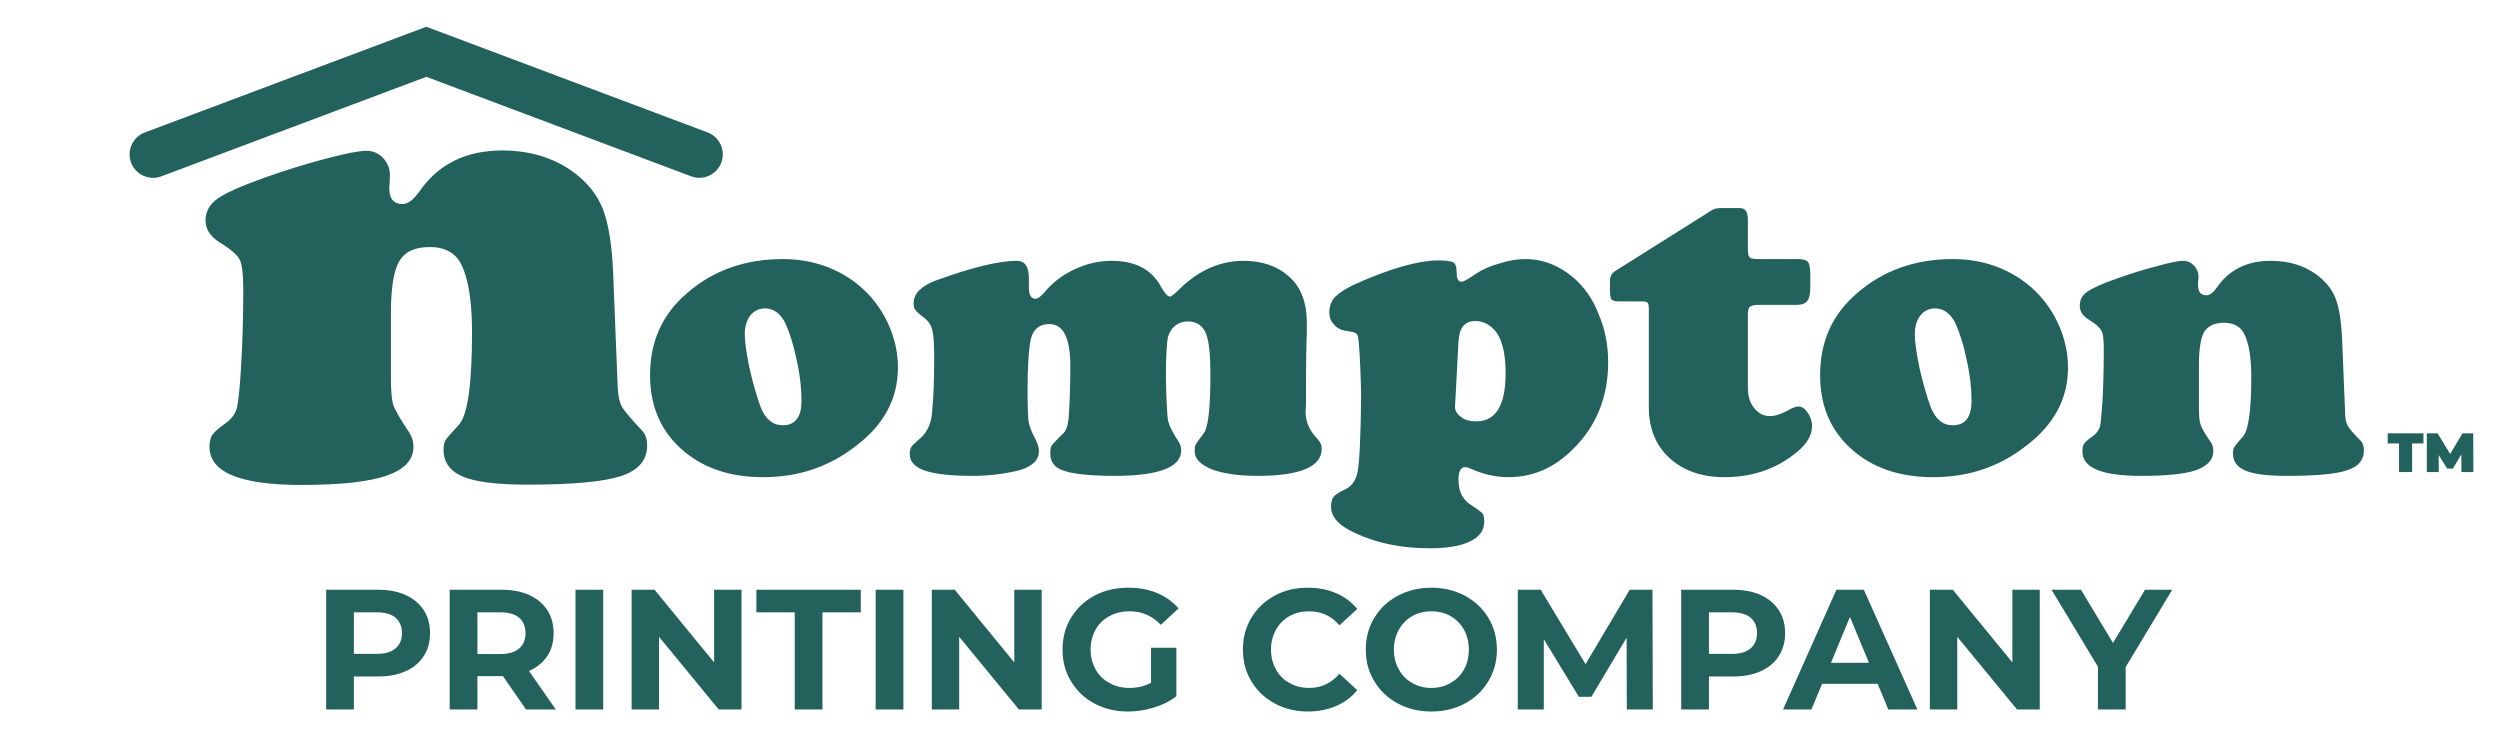
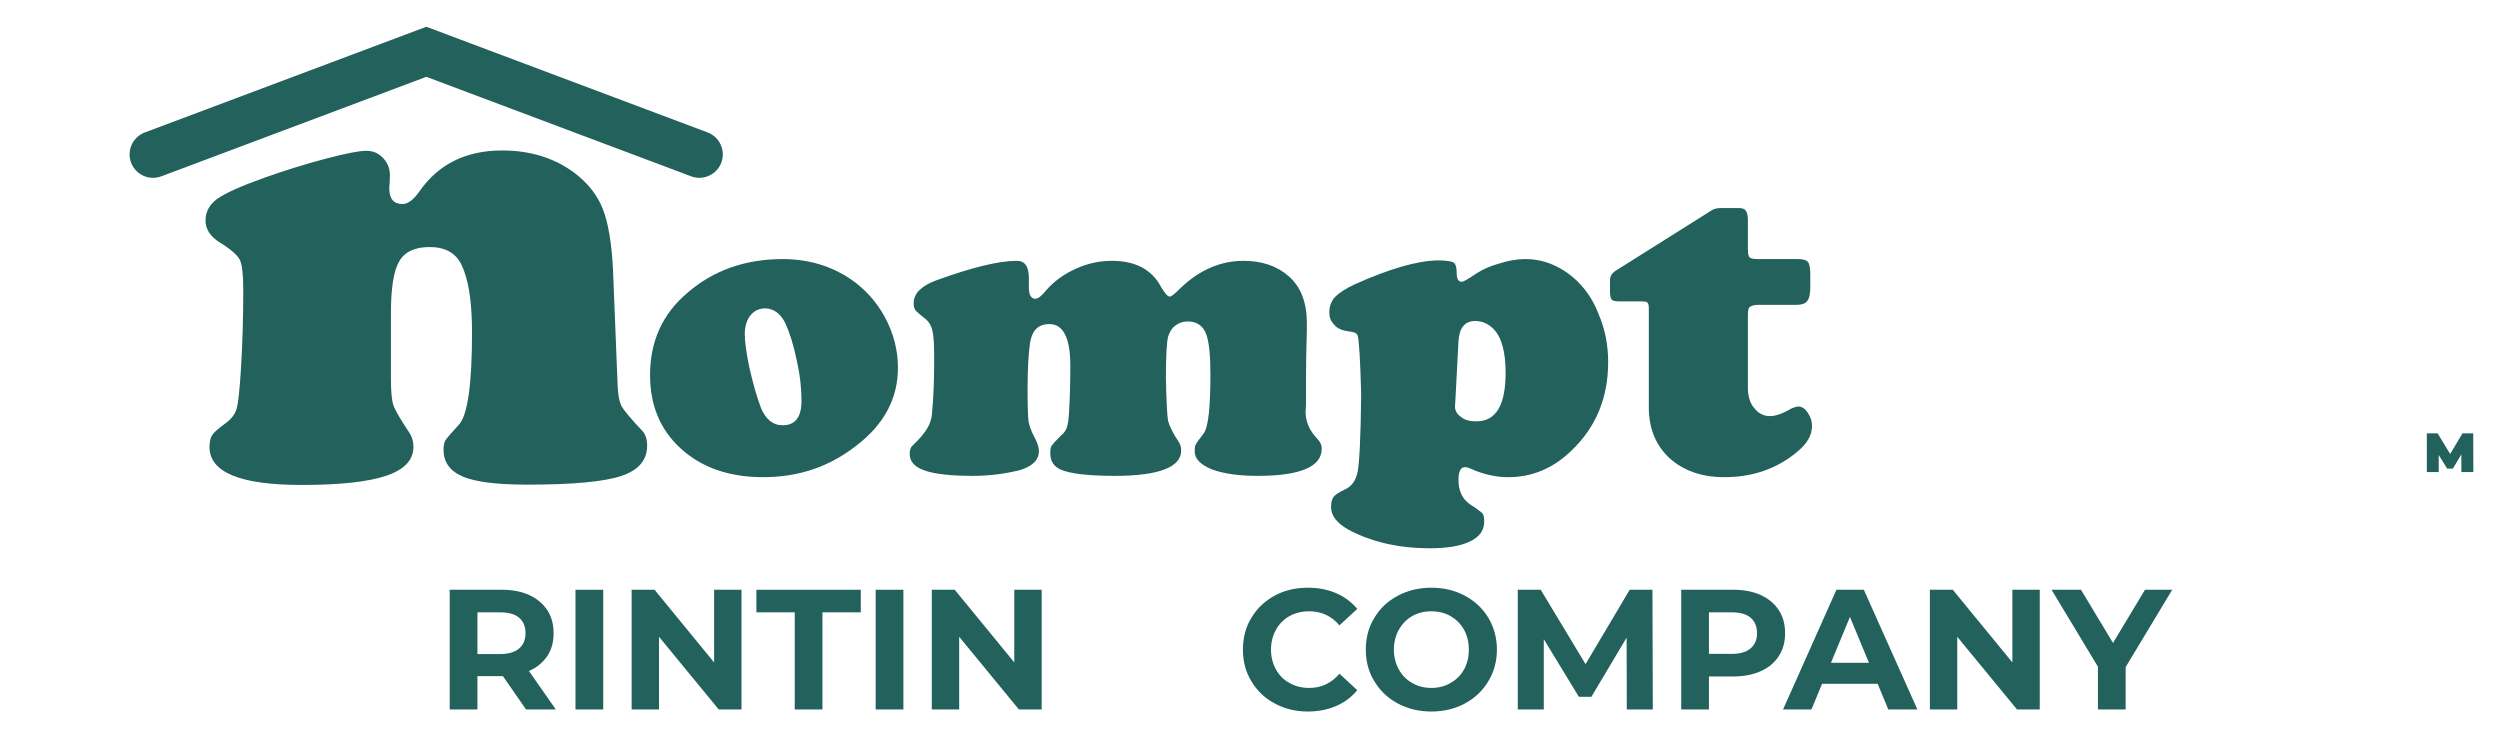
<svg xmlns="http://www.w3.org/2000/svg" width="100%" height="100%" viewBox="0 0 965 292" version="1.1" xml:space="preserve" style="fill-rule:evenodd;clip-rule:evenodd;stroke-linejoin:round;stroke-miterlimit:2;">
  <g transform="matrix(1,0,0,1,-1576.63,-3280.08)">
    <g id="Artboard5" transform="matrix(1.025,0,0,0.404,-96.582,2289.27)">
      <rect x="1632.39" y="2450.57" width="940.921" height="721.236" style="fill:none;" />
      <g transform="matrix(0.808,0,0,2.049,301.837,-3697.2)">
        <g transform="matrix(3.178,0,0,3.178,629.242,-18528.8)">
          <g transform="matrix(64,0,0,64,414.416,6843.92)">
            <path d="M0.321,-0.487C0.38,-0.487 0.433,-0.471 0.478,-0.44C0.51,-0.418 0.536,-0.389 0.555,-0.354C0.575,-0.317 0.585,-0.278 0.585,-0.238C0.585,-0.167 0.553,-0.107 0.488,-0.058C0.426,-0.01 0.356,0.013 0.276,0.013C0.198,0.013 0.135,-0.009 0.087,-0.053C0.04,-0.096 0.017,-0.152 0.017,-0.221C0.017,-0.298 0.045,-0.361 0.103,-0.41C0.162,-0.461 0.235,-0.487 0.321,-0.487ZM0.282,-0.374C0.267,-0.374 0.256,-0.369 0.247,-0.358C0.239,-0.348 0.234,-0.333 0.234,-0.316C0.234,-0.296 0.238,-0.27 0.245,-0.236C0.253,-0.202 0.261,-0.173 0.271,-0.146C0.282,-0.12 0.298,-0.106 0.321,-0.106C0.35,-0.106 0.364,-0.125 0.364,-0.162C0.364,-0.189 0.361,-0.22 0.353,-0.255C0.346,-0.29 0.337,-0.318 0.327,-0.34C0.316,-0.362 0.301,-0.373 0.282,-0.374Z" style="fill:rgb(34,97,92);fill-rule:nonzero;" />
          </g>
          <g transform="matrix(64,0,0,64,452.947,6843.92)">
-             <path d="M0.255,-0.483C0.274,-0.483 0.283,-0.47 0.283,-0.443L0.283,-0.435C0.283,-0.43 0.283,-0.426 0.283,-0.422C0.283,-0.405 0.288,-0.396 0.298,-0.396C0.304,-0.396 0.313,-0.403 0.324,-0.417C0.342,-0.437 0.364,-0.453 0.391,-0.465C0.417,-0.477 0.445,-0.483 0.473,-0.483C0.527,-0.483 0.565,-0.463 0.586,-0.423C0.594,-0.409 0.601,-0.401 0.606,-0.401C0.61,-0.401 0.618,-0.408 0.631,-0.421C0.674,-0.462 0.722,-0.483 0.775,-0.483C0.817,-0.483 0.852,-0.471 0.878,-0.448C0.906,-0.424 0.92,-0.388 0.92,-0.34C0.92,-0.329 0.92,-0.312 0.919,-0.287C0.919,-0.279 0.918,-0.253 0.918,-0.21C0.918,-0.183 0.918,-0.164 0.918,-0.153C0.918,-0.146 0.917,-0.141 0.917,-0.138C0.917,-0.117 0.924,-0.099 0.937,-0.083C0.945,-0.074 0.95,-0.068 0.951,-0.065C0.953,-0.062 0.954,-0.057 0.954,-0.052C0.954,-0.011 0.905,0.01 0.807,0.01C0.764,0.01 0.729,0.005 0.702,-0.005C0.676,-0.016 0.663,-0.029 0.663,-0.046C0.663,-0.053 0.663,-0.058 0.665,-0.061C0.667,-0.065 0.673,-0.074 0.684,-0.088C0.694,-0.102 0.699,-0.146 0.699,-0.222C0.699,-0.266 0.696,-0.296 0.69,-0.313C0.683,-0.334 0.668,-0.344 0.647,-0.344C0.636,-0.344 0.627,-0.341 0.618,-0.334C0.61,-0.328 0.605,-0.319 0.602,-0.309C0.599,-0.297 0.597,-0.266 0.597,-0.215C0.598,-0.161 0.6,-0.127 0.602,-0.116C0.605,-0.104 0.613,-0.088 0.627,-0.067C0.63,-0.062 0.632,-0.056 0.632,-0.048C0.632,-0.01 0.581,0.01 0.48,0.01C0.419,0.01 0.378,0.005 0.357,-0.004C0.34,-0.011 0.332,-0.024 0.332,-0.042C0.332,-0.05 0.333,-0.056 0.335,-0.059C0.337,-0.062 0.344,-0.07 0.356,-0.082C0.364,-0.088 0.368,-0.095 0.37,-0.101C0.372,-0.107 0.374,-0.118 0.375,-0.134C0.377,-0.17 0.378,-0.206 0.378,-0.242C0.378,-0.306 0.362,-0.338 0.33,-0.338C0.305,-0.338 0.291,-0.324 0.286,-0.297C0.282,-0.271 0.28,-0.234 0.28,-0.187C0.28,-0.151 0.281,-0.127 0.282,-0.116C0.284,-0.105 0.288,-0.094 0.294,-0.082C0.302,-0.068 0.306,-0.056 0.306,-0.047C0.306,-0.026 0.291,-0.012 0.262,-0.003C0.229,0.005 0.194,0.01 0.155,0.01C0.105,0.01 0.068,0.006 0.045,-0.002C0.021,-0.01 0.01,-0.023 0.01,-0.04C0.01,-0.047 0.011,-0.052 0.014,-0.057C0.017,-0.061 0.025,-0.068 0.036,-0.078C0.05,-0.091 0.059,-0.11 0.061,-0.133C0.065,-0.174 0.066,-0.215 0.066,-0.259C0.066,-0.29 0.065,-0.311 0.062,-0.323C0.059,-0.336 0.052,-0.346 0.042,-0.353C0.032,-0.361 0.026,-0.366 0.023,-0.37C0.02,-0.374 0.019,-0.379 0.019,-0.386C0.019,-0.408 0.036,-0.425 0.07,-0.438C0.153,-0.468 0.214,-0.483 0.255,-0.483Z" style="fill:rgb(34,97,92);fill-rule:nonzero;" />
+             <path d="M0.255,-0.483C0.274,-0.483 0.283,-0.47 0.283,-0.443L0.283,-0.435C0.283,-0.43 0.283,-0.426 0.283,-0.422C0.283,-0.405 0.288,-0.396 0.298,-0.396C0.304,-0.396 0.313,-0.403 0.324,-0.417C0.342,-0.437 0.364,-0.453 0.391,-0.465C0.417,-0.477 0.445,-0.483 0.473,-0.483C0.527,-0.483 0.565,-0.463 0.586,-0.423C0.594,-0.409 0.601,-0.401 0.606,-0.401C0.61,-0.401 0.618,-0.408 0.631,-0.421C0.674,-0.462 0.722,-0.483 0.775,-0.483C0.817,-0.483 0.852,-0.471 0.878,-0.448C0.906,-0.424 0.92,-0.388 0.92,-0.34C0.92,-0.329 0.92,-0.312 0.919,-0.287C0.919,-0.279 0.918,-0.253 0.918,-0.21C0.918,-0.183 0.918,-0.164 0.918,-0.153C0.918,-0.146 0.917,-0.141 0.917,-0.138C0.917,-0.117 0.924,-0.099 0.937,-0.083C0.945,-0.074 0.95,-0.068 0.951,-0.065C0.953,-0.062 0.954,-0.057 0.954,-0.052C0.954,-0.011 0.905,0.01 0.807,0.01C0.764,0.01 0.729,0.005 0.702,-0.005C0.676,-0.016 0.663,-0.029 0.663,-0.046C0.663,-0.053 0.663,-0.058 0.665,-0.061C0.667,-0.065 0.673,-0.074 0.684,-0.088C0.694,-0.102 0.699,-0.146 0.699,-0.222C0.699,-0.266 0.696,-0.296 0.69,-0.313C0.683,-0.334 0.668,-0.344 0.647,-0.344C0.636,-0.344 0.627,-0.341 0.618,-0.334C0.61,-0.328 0.605,-0.319 0.602,-0.309C0.599,-0.297 0.597,-0.266 0.597,-0.215C0.598,-0.161 0.6,-0.127 0.602,-0.116C0.605,-0.104 0.613,-0.088 0.627,-0.067C0.63,-0.062 0.632,-0.056 0.632,-0.048C0.632,-0.01 0.581,0.01 0.48,0.01C0.419,0.01 0.378,0.005 0.357,-0.004C0.34,-0.011 0.332,-0.024 0.332,-0.042C0.332,-0.05 0.333,-0.056 0.335,-0.059C0.337,-0.062 0.344,-0.07 0.356,-0.082C0.364,-0.088 0.368,-0.095 0.37,-0.101C0.372,-0.107 0.374,-0.118 0.375,-0.134C0.377,-0.17 0.378,-0.206 0.378,-0.242C0.378,-0.306 0.362,-0.338 0.33,-0.338C0.305,-0.338 0.291,-0.324 0.286,-0.297C0.282,-0.271 0.28,-0.234 0.28,-0.187C0.28,-0.151 0.281,-0.127 0.282,-0.116C0.284,-0.105 0.288,-0.094 0.294,-0.082C0.302,-0.068 0.306,-0.056 0.306,-0.047C0.306,-0.026 0.291,-0.012 0.262,-0.003C0.229,0.005 0.194,0.01 0.155,0.01C0.105,0.01 0.068,0.006 0.045,-0.002C0.021,-0.01 0.01,-0.023 0.01,-0.04C0.01,-0.047 0.011,-0.052 0.014,-0.057C0.05,-0.091 0.059,-0.11 0.061,-0.133C0.065,-0.174 0.066,-0.215 0.066,-0.259C0.066,-0.29 0.065,-0.311 0.062,-0.323C0.059,-0.336 0.052,-0.346 0.042,-0.353C0.032,-0.361 0.026,-0.366 0.023,-0.37C0.02,-0.374 0.019,-0.379 0.019,-0.386C0.019,-0.408 0.036,-0.425 0.07,-0.438C0.153,-0.468 0.214,-0.483 0.255,-0.483Z" style="fill:rgb(34,97,92);fill-rule:nonzero;" />
          </g>
          <g transform="matrix(64,0,0,64,514.479,6843.92)">
            <path d="M0.258,-0.484C0.278,-0.484 0.29,-0.482 0.295,-0.479C0.3,-0.475 0.302,-0.467 0.302,-0.453C0.302,-0.441 0.306,-0.435 0.314,-0.435C0.317,-0.435 0.328,-0.441 0.347,-0.454C0.361,-0.463 0.378,-0.471 0.4,-0.477C0.422,-0.484 0.441,-0.487 0.459,-0.487C0.5,-0.487 0.537,-0.472 0.57,-0.444C0.595,-0.422 0.614,-0.395 0.627,-0.361C0.642,-0.326 0.649,-0.29 0.649,-0.251C0.649,-0.169 0.621,-0.102 0.566,-0.049C0.523,-0.007 0.475,0.013 0.42,0.013C0.393,0.013 0.364,0.007 0.335,-0.006C0.329,-0.009 0.324,-0.01 0.321,-0.01C0.311,-0.01 0.306,-0 0.306,0.019C0.306,0.045 0.315,0.063 0.332,0.075C0.348,0.085 0.358,0.093 0.361,0.096C0.364,0.1 0.365,0.106 0.365,0.115C0.365,0.135 0.354,0.15 0.333,0.16C0.311,0.171 0.28,0.176 0.24,0.176C0.17,0.176 0.108,0.162 0.055,0.134C0.028,0.119 0.014,0.102 0.014,0.081C0.014,0.071 0.016,0.063 0.02,0.058C0.024,0.053 0.032,0.048 0.044,0.042C0.061,0.035 0.071,0.021 0.075,-0C0.079,-0.021 0.082,-0.079 0.083,-0.177C0.081,-0.257 0.078,-0.302 0.075,-0.312C0.073,-0.315 0.072,-0.317 0.069,-0.318C0.067,-0.319 0.059,-0.321 0.045,-0.323C0.035,-0.325 0.026,-0.33 0.02,-0.338C0.013,-0.345 0.01,-0.354 0.01,-0.365C0.01,-0.378 0.014,-0.39 0.023,-0.4C0.033,-0.41 0.047,-0.419 0.068,-0.429C0.148,-0.465 0.211,-0.483 0.258,-0.484ZM0.306,-0.299L0.299,-0.165C0.299,-0.16 0.298,-0.154 0.298,-0.149C0.298,-0.139 0.303,-0.131 0.312,-0.125C0.32,-0.118 0.332,-0.115 0.347,-0.115C0.392,-0.115 0.414,-0.152 0.414,-0.226C0.414,-0.274 0.405,-0.308 0.386,-0.327C0.374,-0.339 0.36,-0.345 0.344,-0.345C0.321,-0.345 0.308,-0.33 0.306,-0.299Z" style="fill:rgb(34,97,92);fill-rule:nonzero;" />
          </g>
          <g transform="matrix(64,0,0,64,556.729,6843.92)">
            <path d="M0.309,-0.358L0.309,-0.193C0.309,-0.174 0.313,-0.158 0.323,-0.146C0.333,-0.133 0.345,-0.127 0.36,-0.127C0.373,-0.127 0.389,-0.133 0.41,-0.145C0.415,-0.147 0.42,-0.149 0.425,-0.149C0.433,-0.149 0.44,-0.144 0.446,-0.135C0.453,-0.125 0.456,-0.115 0.456,-0.104C0.456,-0.084 0.445,-0.064 0.423,-0.046C0.377,-0.007 0.321,0.013 0.255,0.013C0.203,0.013 0.161,-0.002 0.129,-0.031C0.098,-0.06 0.082,-0.099 0.082,-0.147L0.082,-0.373C0.082,-0.381 0.081,-0.385 0.079,-0.387C0.078,-0.389 0.073,-0.39 0.065,-0.39L0.015,-0.39C0.006,-0.39 -0,-0.391 -0.003,-0.394C-0.006,-0.397 -0.007,-0.405 -0.007,-0.416L-0.007,-0.438C-0.007,-0.447 -0.003,-0.454 0.004,-0.459L0.228,-0.6C0.234,-0.603 0.24,-0.604 0.249,-0.604L0.288,-0.604C0.296,-0.604 0.302,-0.602 0.304,-0.598C0.307,-0.595 0.309,-0.587 0.309,-0.576L0.309,-0.51C0.309,-0.5 0.31,-0.494 0.313,-0.491C0.316,-0.488 0.323,-0.487 0.333,-0.487L0.423,-0.487C0.435,-0.487 0.443,-0.485 0.447,-0.48C0.45,-0.476 0.452,-0.466 0.452,-0.452L0.452,-0.423C0.452,-0.408 0.45,-0.397 0.445,-0.391C0.441,-0.385 0.432,-0.382 0.42,-0.382L0.332,-0.382C0.323,-0.382 0.317,-0.38 0.313,-0.377C0.31,-0.374 0.309,-0.368 0.309,-0.358Z" style="fill:rgb(34,97,92);fill-rule:nonzero;" />
          </g>
          <g transform="matrix(64,0,0,64,586.01,6843.92)">
-             <path d="M0.321,-0.487C0.38,-0.487 0.433,-0.471 0.478,-0.44C0.51,-0.418 0.536,-0.389 0.555,-0.354C0.575,-0.317 0.585,-0.278 0.585,-0.238C0.585,-0.167 0.553,-0.107 0.488,-0.058C0.426,-0.01 0.356,0.013 0.276,0.013C0.198,0.013 0.135,-0.009 0.087,-0.053C0.04,-0.096 0.017,-0.152 0.017,-0.221C0.017,-0.298 0.045,-0.361 0.103,-0.41C0.162,-0.461 0.235,-0.487 0.321,-0.487ZM0.282,-0.374C0.267,-0.374 0.256,-0.369 0.247,-0.358C0.239,-0.348 0.234,-0.333 0.234,-0.316C0.234,-0.296 0.238,-0.27 0.245,-0.236C0.253,-0.202 0.261,-0.173 0.271,-0.146C0.282,-0.12 0.298,-0.106 0.321,-0.106C0.35,-0.106 0.364,-0.125 0.364,-0.162C0.364,-0.189 0.361,-0.22 0.353,-0.255C0.346,-0.29 0.337,-0.318 0.327,-0.34C0.316,-0.362 0.301,-0.373 0.282,-0.374Z" style="fill:rgb(34,97,92);fill-rule:nonzero;" />
-           </g>
+             </g>
          <g transform="matrix(64,0,0,64,624.541,6843.92)">
-             <path d="M0.611,-0.306L0.618,-0.134C0.618,-0.121 0.62,-0.112 0.624,-0.105C0.627,-0.099 0.637,-0.087 0.654,-0.07C0.659,-0.065 0.661,-0.057 0.661,-0.048C0.661,-0.026 0.648,-0.011 0.623,-0.003C0.597,0.006 0.551,0.01 0.485,0.01C0.44,0.01 0.408,0.006 0.39,-0.002C0.37,-0.01 0.361,-0.023 0.361,-0.042C0.361,-0.048 0.362,-0.053 0.364,-0.056C0.366,-0.059 0.372,-0.067 0.383,-0.079C0.396,-0.092 0.403,-0.138 0.403,-0.215C0.403,-0.26 0.398,-0.293 0.387,-0.315C0.379,-0.332 0.363,-0.341 0.34,-0.341C0.319,-0.341 0.304,-0.334 0.295,-0.32C0.287,-0.306 0.283,-0.28 0.283,-0.244L0.283,-0.147C0.283,-0.128 0.284,-0.115 0.287,-0.107C0.289,-0.1 0.297,-0.086 0.311,-0.066C0.315,-0.06 0.316,-0.053 0.316,-0.046C0.316,-0.027 0.303,-0.013 0.276,-0.003C0.25,0.006 0.208,0.01 0.151,0.01C0.061,0.01 0.016,-0.008 0.016,-0.046C0.016,-0.054 0.017,-0.06 0.02,-0.064C0.023,-0.068 0.029,-0.074 0.04,-0.081C0.048,-0.087 0.053,-0.094 0.056,-0.102C0.058,-0.11 0.06,-0.13 0.062,-0.161C0.064,-0.198 0.065,-0.237 0.065,-0.278C0.065,-0.3 0.064,-0.315 0.06,-0.322C0.057,-0.329 0.047,-0.338 0.031,-0.348C0.017,-0.356 0.01,-0.367 0.01,-0.38C0.01,-0.393 0.015,-0.404 0.027,-0.412C0.038,-0.42 0.062,-0.431 0.097,-0.443C0.128,-0.454 0.159,-0.464 0.188,-0.471C0.216,-0.479 0.236,-0.483 0.247,-0.483C0.257,-0.483 0.265,-0.479 0.272,-0.472C0.278,-0.465 0.282,-0.457 0.282,-0.447C0.282,-0.446 0.282,-0.442 0.281,-0.435C0.281,-0.432 0.281,-0.43 0.281,-0.428C0.281,-0.412 0.287,-0.404 0.3,-0.404C0.308,-0.404 0.316,-0.41 0.325,-0.423C0.353,-0.463 0.394,-0.483 0.447,-0.483C0.488,-0.483 0.523,-0.473 0.553,-0.451C0.573,-0.436 0.588,-0.418 0.596,-0.397C0.604,-0.377 0.609,-0.346 0.611,-0.306Z" style="fill:rgb(34,97,92);fill-rule:nonzero;" />
-           </g>
+             </g>
        </g>
        <g transform="matrix(0.194,0,0,0.194,2571.53,1980.89)">
          <g transform="matrix(133.019,0,0,133.019,968.739,6394.57)">
-             <path d="M0.209,-0.517L0.004,-0.517L0.004,-0.7L0.65,-0.7L0.65,-0.517L0.445,-0.517L0.445,-0L0.209,-0L0.209,-0.517Z" style="fill:rgb(34,97,92);fill-rule:nonzero;" />
-           </g>
+             </g>
          <g transform="matrix(133.019,0,0,133.019,1055.73,6394.57)">
            <path d="M0.682,-0L0.68,-0.319L0.528,-0.063L0.424,-0.063L0.272,-0.308L0.272,-0L0.057,-0L0.057,-0.7L0.251,-0.7L0.479,-0.327L0.701,-0.7L0.895,-0.7L0.897,-0L0.682,-0Z" style="fill:rgb(34,97,92);fill-rule:nonzero;" />
          </g>
        </g>
        <g transform="matrix(0.852,0,0,0.852,1664.63,2909.8)">
          <g transform="matrix(5.795,0,0,5.795,-2656.87,-37011.7)">
            <path d="M512.723,6430.92L513.161,6441.92C513.202,6442.76 513.333,6443.37 513.551,6443.77C513.77,6444.16 514.411,6444.92 515.473,6446.05C515.786,6446.38 515.942,6446.85 515.942,6447.45C515.942,6448.83 515.119,6449.79 513.473,6450.33C511.827,6450.87 508.89,6451.14 504.661,6451.14C501.786,6451.14 499.755,6450.89 498.567,6450.39C497.338,6449.87 496.723,6449.03 496.723,6447.86C496.723,6447.44 496.786,6447.14 496.911,6446.94C497.036,6446.74 497.452,6446.26 498.161,6445.49C498.994,6444.61 499.411,6441.69 499.411,6436.74C499.411,6433.86 499.077,6431.74 498.411,6430.36C497.869,6429.26 496.869,6428.7 495.411,6428.7C494.015,6428.7 493.057,6429.15 492.536,6430.05C492.015,6430.94 491.755,6432.57 491.755,6434.92L491.755,6441.11C491.755,6442.34 491.833,6443.18 491.989,6443.64C492.145,6444.1 492.661,6444.99 493.536,6446.3C493.765,6446.67 493.88,6447.1 493.88,6447.58C493.88,6448.81 493.025,6449.72 491.317,6450.3C489.609,6450.88 486.942,6451.17 483.317,6451.17C477.525,6451.17 474.63,6449.98 474.63,6447.58C474.63,6447.08 474.718,6446.7 474.895,6446.44C475.072,6446.18 475.494,6445.81 476.161,6445.33C476.702,6444.93 477.046,6444.48 477.192,6443.97C477.338,6443.46 477.473,6442.2 477.598,6440.2C477.744,6437.83 477.817,6435.34 477.817,6432.74C477.817,6431.3 477.708,6430.36 477.489,6429.91C477.27,6429.46 476.64,6428.91 475.598,6428.27C474.702,6427.7 474.255,6427.02 474.255,6426.2C474.255,6425.37 474.619,6424.69 475.348,6424.16C476.077,6423.63 477.577,6422.95 479.848,6422.14C481.848,6421.43 483.775,6420.84 485.63,6420.35C487.484,6419.86 488.755,6419.61 489.442,6419.61C490.067,6419.61 490.593,6419.84 491.02,6420.3C491.447,6420.76 491.661,6421.3 491.661,6421.92C491.661,6421.99 491.65,6422.25 491.63,6422.7C491.609,6422.87 491.598,6423.02 491.598,6423.14C491.598,6424.14 492.015,6424.64 492.848,6424.64C493.348,6424.64 493.88,6424.25 494.442,6423.45C496.234,6420.87 498.838,6419.58 502.255,6419.58C504.88,6419.58 507.13,6420.27 509.005,6421.64C510.317,6422.62 511.234,6423.77 511.755,6425.1C512.275,6426.42 512.598,6428.36 512.723,6430.92Z" style="fill:rgb(34,97,92);fill-rule:nonzero;" />
          </g>
          <g transform="matrix(1,0,0,1,-0.841,-5822.18)">
            <path d="M68.073,6026.1C61.447,6028.59 54.046,6025.23 51.557,6018.61C49.068,6011.98 52.427,6004.58 59.054,6002.09L213.067,5944.24L366.926,6002.08C373.551,6004.57 376.908,6011.97 374.417,6018.6C371.926,6025.23 364.525,6028.58 357.899,6026.09C357.899,6026.09 213.063,5971.64 213.063,5971.64L68.073,6026.1Z" style="fill:rgb(34,97,92);" />
          </g>
        </g>
      </g>
      <g transform="matrix(1.007,0,0,2.553,1714.99,-14606.1)">
        <g transform="matrix(64,0,0,64,34.642,6947.3)">
-           <path d="M0.386,-0.7C0.448,-0.7 0.502,-0.69 0.548,-0.669C0.593,-0.648 0.628,-0.619 0.653,-0.581C0.678,-0.543 0.69,-0.498 0.69,-0.446C0.69,-0.395 0.678,-0.35 0.653,-0.312C0.628,-0.273 0.593,-0.244 0.548,-0.224C0.502,-0.203 0.448,-0.193 0.386,-0.193L0.245,-0.193L0.245,-0L0.083,-0L0.083,-0.7L0.386,-0.7ZM0.377,-0.325C0.426,-0.325 0.463,-0.335 0.488,-0.357C0.513,-0.378 0.526,-0.407 0.526,-0.446C0.526,-0.485 0.513,-0.516 0.488,-0.537C0.463,-0.558 0.426,-0.568 0.377,-0.568L0.245,-0.568L0.245,-0.325L0.377,-0.325Z" style="fill:rgb(34,97,92);fill-rule:nonzero;" />
-         </g>
+           </g>
        <g transform="matrix(64,0,0,64,80.85,6947.3)">
          <path d="M0.529,-0L0.394,-0.195L0.245,-0.195L0.245,-0L0.083,-0L0.083,-0.7L0.386,-0.7C0.448,-0.7 0.502,-0.69 0.548,-0.669C0.593,-0.648 0.628,-0.619 0.653,-0.581C0.678,-0.543 0.69,-0.498 0.69,-0.446C0.69,-0.394 0.678,-0.349 0.653,-0.312C0.627,-0.274 0.592,-0.245 0.546,-0.225L0.703,-0L0.529,-0ZM0.526,-0.446C0.526,-0.485 0.513,-0.516 0.488,-0.537C0.463,-0.558 0.426,-0.568 0.377,-0.568L0.245,-0.568L0.245,-0.324L0.377,-0.324C0.426,-0.324 0.463,-0.335 0.488,-0.356C0.513,-0.377 0.526,-0.407 0.526,-0.446Z" style="fill:rgb(34,97,92);fill-rule:nonzero;" />
        </g>
        <g transform="matrix(64,0,0,64,127.89,6947.3)">
          <rect x="0.083" y="-0.7" width="0.162" height="0.7" style="fill:rgb(34,97,92);fill-rule:nonzero;" />
        </g>
        <g transform="matrix(64,0,0,64,148.882,6947.3)">
          <path d="M0.725,-0.7L0.725,-0L0.592,-0L0.243,-0.425L0.243,-0L0.083,-0L0.083,-0.7L0.217,-0.7L0.565,-0.275L0.565,-0.7L0.725,-0.7Z" style="fill:rgb(34,97,92);fill-rule:nonzero;" />
        </g>
        <g transform="matrix(64,0,0,64,200.594,6947.3)">
          <path d="M0.228,-0.568L0.004,-0.568L0.004,-0.7L0.614,-0.7L0.614,-0.568L0.39,-0.568L0.39,-0L0.228,-0L0.228,-0.568Z" style="fill:rgb(34,97,92);fill-rule:nonzero;" />
        </g>
        <g transform="matrix(64,0,0,64,240.146,6947.3)">
          <rect x="0.083" y="-0.7" width="0.162" height="0.7" style="fill:rgb(34,97,92);fill-rule:nonzero;" />
        </g>
        <g transform="matrix(64,0,0,64,261.138,6947.3)">
          <path d="M0.725,-0.7L0.725,-0L0.592,-0L0.243,-0.425L0.243,-0L0.083,-0L0.083,-0.7L0.217,-0.7L0.565,-0.275L0.565,-0.7L0.725,-0.7Z" style="fill:rgb(34,97,92);fill-rule:nonzero;" />
        </g>
        <g transform="matrix(64,0,0,64,312.85,6947.3)">
-           <path d="M0.556,-0.361L0.704,-0.361L0.704,-0.077C0.666,-0.048 0.622,-0.026 0.572,-0.011C0.522,0.004 0.472,0.012 0.421,0.012C0.348,0.012 0.283,-0.004 0.225,-0.035C0.167,-0.066 0.122,-0.109 0.089,-0.164C0.055,-0.219 0.039,-0.281 0.039,-0.35C0.039,-0.419 0.055,-0.482 0.089,-0.537C0.122,-0.592 0.167,-0.634 0.226,-0.666C0.285,-0.697 0.351,-0.712 0.424,-0.712C0.485,-0.712 0.541,-0.702 0.591,-0.681C0.641,-0.66 0.683,-0.63 0.717,-0.591L0.613,-0.495C0.563,-0.548 0.503,-0.574 0.432,-0.574C0.387,-0.574 0.348,-0.565 0.313,-0.546C0.278,-0.527 0.251,-0.501 0.232,-0.467C0.213,-0.433 0.203,-0.394 0.203,-0.35C0.203,-0.307 0.213,-0.268 0.232,-0.234C0.251,-0.2 0.278,-0.173 0.313,-0.155C0.347,-0.135 0.386,-0.126 0.43,-0.126C0.477,-0.126 0.519,-0.136 0.556,-0.156L0.556,-0.361Z" style="fill:rgb(34,97,92);fill-rule:nonzero;" />
-         </g>
+           </g>
        <g transform="matrix(64,0,0,64,380.306,6947.3)">
          <path d="M0.418,0.012C0.347,0.012 0.282,-0.004 0.225,-0.035C0.167,-0.066 0.122,-0.109 0.089,-0.164C0.055,-0.219 0.039,-0.281 0.039,-0.35C0.039,-0.419 0.055,-0.482 0.089,-0.537C0.122,-0.592 0.167,-0.634 0.225,-0.666C0.282,-0.697 0.347,-0.712 0.419,-0.712C0.48,-0.712 0.535,-0.701 0.584,-0.68C0.632,-0.659 0.674,-0.628 0.707,-0.588L0.603,-0.492C0.556,-0.547 0.497,-0.574 0.427,-0.574C0.384,-0.574 0.345,-0.565 0.311,-0.546C0.277,-0.527 0.251,-0.5 0.232,-0.466C0.213,-0.432 0.203,-0.393 0.203,-0.35C0.203,-0.307 0.213,-0.268 0.232,-0.234C0.251,-0.2 0.277,-0.173 0.311,-0.155C0.345,-0.135 0.384,-0.126 0.427,-0.126C0.497,-0.126 0.556,-0.154 0.603,-0.209L0.707,-0.113C0.674,-0.072 0.632,-0.041 0.583,-0.02C0.534,0.001 0.479,0.012 0.418,0.012Z" style="fill:rgb(34,97,92);fill-rule:nonzero;" />
        </g>
        <g transform="matrix(64,0,0,64,426.258,6947.3)">
          <path d="M0.422,0.012C0.349,0.012 0.284,-0.004 0.226,-0.035C0.167,-0.066 0.122,-0.11 0.089,-0.165C0.055,-0.22 0.039,-0.281 0.039,-0.35C0.039,-0.419 0.055,-0.481 0.089,-0.536C0.122,-0.591 0.167,-0.634 0.226,-0.665C0.284,-0.696 0.349,-0.712 0.422,-0.712C0.495,-0.712 0.56,-0.696 0.618,-0.665C0.676,-0.634 0.722,-0.591 0.755,-0.536C0.788,-0.481 0.805,-0.419 0.805,-0.35C0.805,-0.281 0.788,-0.22 0.755,-0.165C0.722,-0.11 0.676,-0.066 0.618,-0.035C0.56,-0.004 0.495,0.012 0.422,0.012ZM0.422,-0.126C0.463,-0.126 0.501,-0.135 0.534,-0.155C0.567,-0.173 0.594,-0.2 0.613,-0.234C0.632,-0.268 0.641,-0.307 0.641,-0.35C0.641,-0.393 0.632,-0.432 0.613,-0.466C0.594,-0.5 0.567,-0.527 0.534,-0.546C0.501,-0.565 0.463,-0.574 0.422,-0.574C0.381,-0.574 0.343,-0.565 0.31,-0.546C0.277,-0.527 0.251,-0.5 0.232,-0.466C0.213,-0.432 0.203,-0.393 0.203,-0.35C0.203,-0.307 0.213,-0.268 0.232,-0.234C0.251,-0.2 0.277,-0.173 0.31,-0.155C0.343,-0.135 0.381,-0.126 0.422,-0.126Z" style="fill:rgb(34,97,92);fill-rule:nonzero;" />
        </g>
        <g transform="matrix(64,0,0,64,480.274,6947.3)">
          <path d="M0.72,-0L0.719,-0.42L0.513,-0.074L0.44,-0.074L0.235,-0.411L0.235,-0L0.083,-0L0.083,-0.7L0.217,-0.7L0.479,-0.265L0.737,-0.7L0.87,-0.7L0.872,-0L0.72,-0Z" style="fill:rgb(34,97,92);fill-rule:nonzero;" />
        </g>
        <g transform="matrix(64,0,0,64,541.394,6947.3)">
          <path d="M0.386,-0.7C0.448,-0.7 0.502,-0.69 0.548,-0.669C0.593,-0.648 0.628,-0.619 0.653,-0.581C0.678,-0.543 0.69,-0.498 0.69,-0.446C0.69,-0.395 0.678,-0.35 0.653,-0.312C0.628,-0.273 0.593,-0.244 0.548,-0.224C0.502,-0.203 0.448,-0.193 0.386,-0.193L0.245,-0.193L0.245,-0L0.083,-0L0.083,-0.7L0.386,-0.7ZM0.377,-0.325C0.426,-0.325 0.463,-0.335 0.488,-0.357C0.513,-0.378 0.526,-0.407 0.526,-0.446C0.526,-0.485 0.513,-0.516 0.488,-0.537C0.463,-0.558 0.426,-0.568 0.377,-0.568L0.245,-0.568L0.245,-0.325L0.377,-0.325Z" style="fill:rgb(34,97,92);fill-rule:nonzero;" />
        </g>
        <g transform="matrix(64,0,0,64,585.362,6947.3)">
          <path d="M0.544,-0.15L0.219,-0.15L0.157,-0L-0.009,-0L0.303,-0.7L0.463,-0.7L0.776,-0L0.606,-0L0.544,-0.15ZM0.493,-0.273L0.382,-0.541L0.271,-0.273L0.493,-0.273Z" style="fill:rgb(34,97,92);fill-rule:nonzero;" />
        </g>
        <g transform="matrix(64,0,0,64,634.386,6947.3)">
          <path d="M0.725,-0.7L0.725,-0L0.592,-0L0.243,-0.425L0.243,-0L0.083,-0L0.083,-0.7L0.217,-0.7L0.565,-0.275L0.565,-0.7L0.725,-0.7Z" style="fill:rgb(34,97,92);fill-rule:nonzero;" />
        </g>
        <g transform="matrix(64,0,0,64,686.098,6947.3)">
          <path d="M0.419,-0.248L0.419,-0L0.257,-0L0.257,-0.25L-0.014,-0.7L0.158,-0.7L0.345,-0.389L0.532,-0.7L0.691,-0.7L0.419,-0.248Z" style="fill:rgb(34,97,92);fill-rule:nonzero;" />
        </g>
      </g>
    </g>
  </g>
</svg>